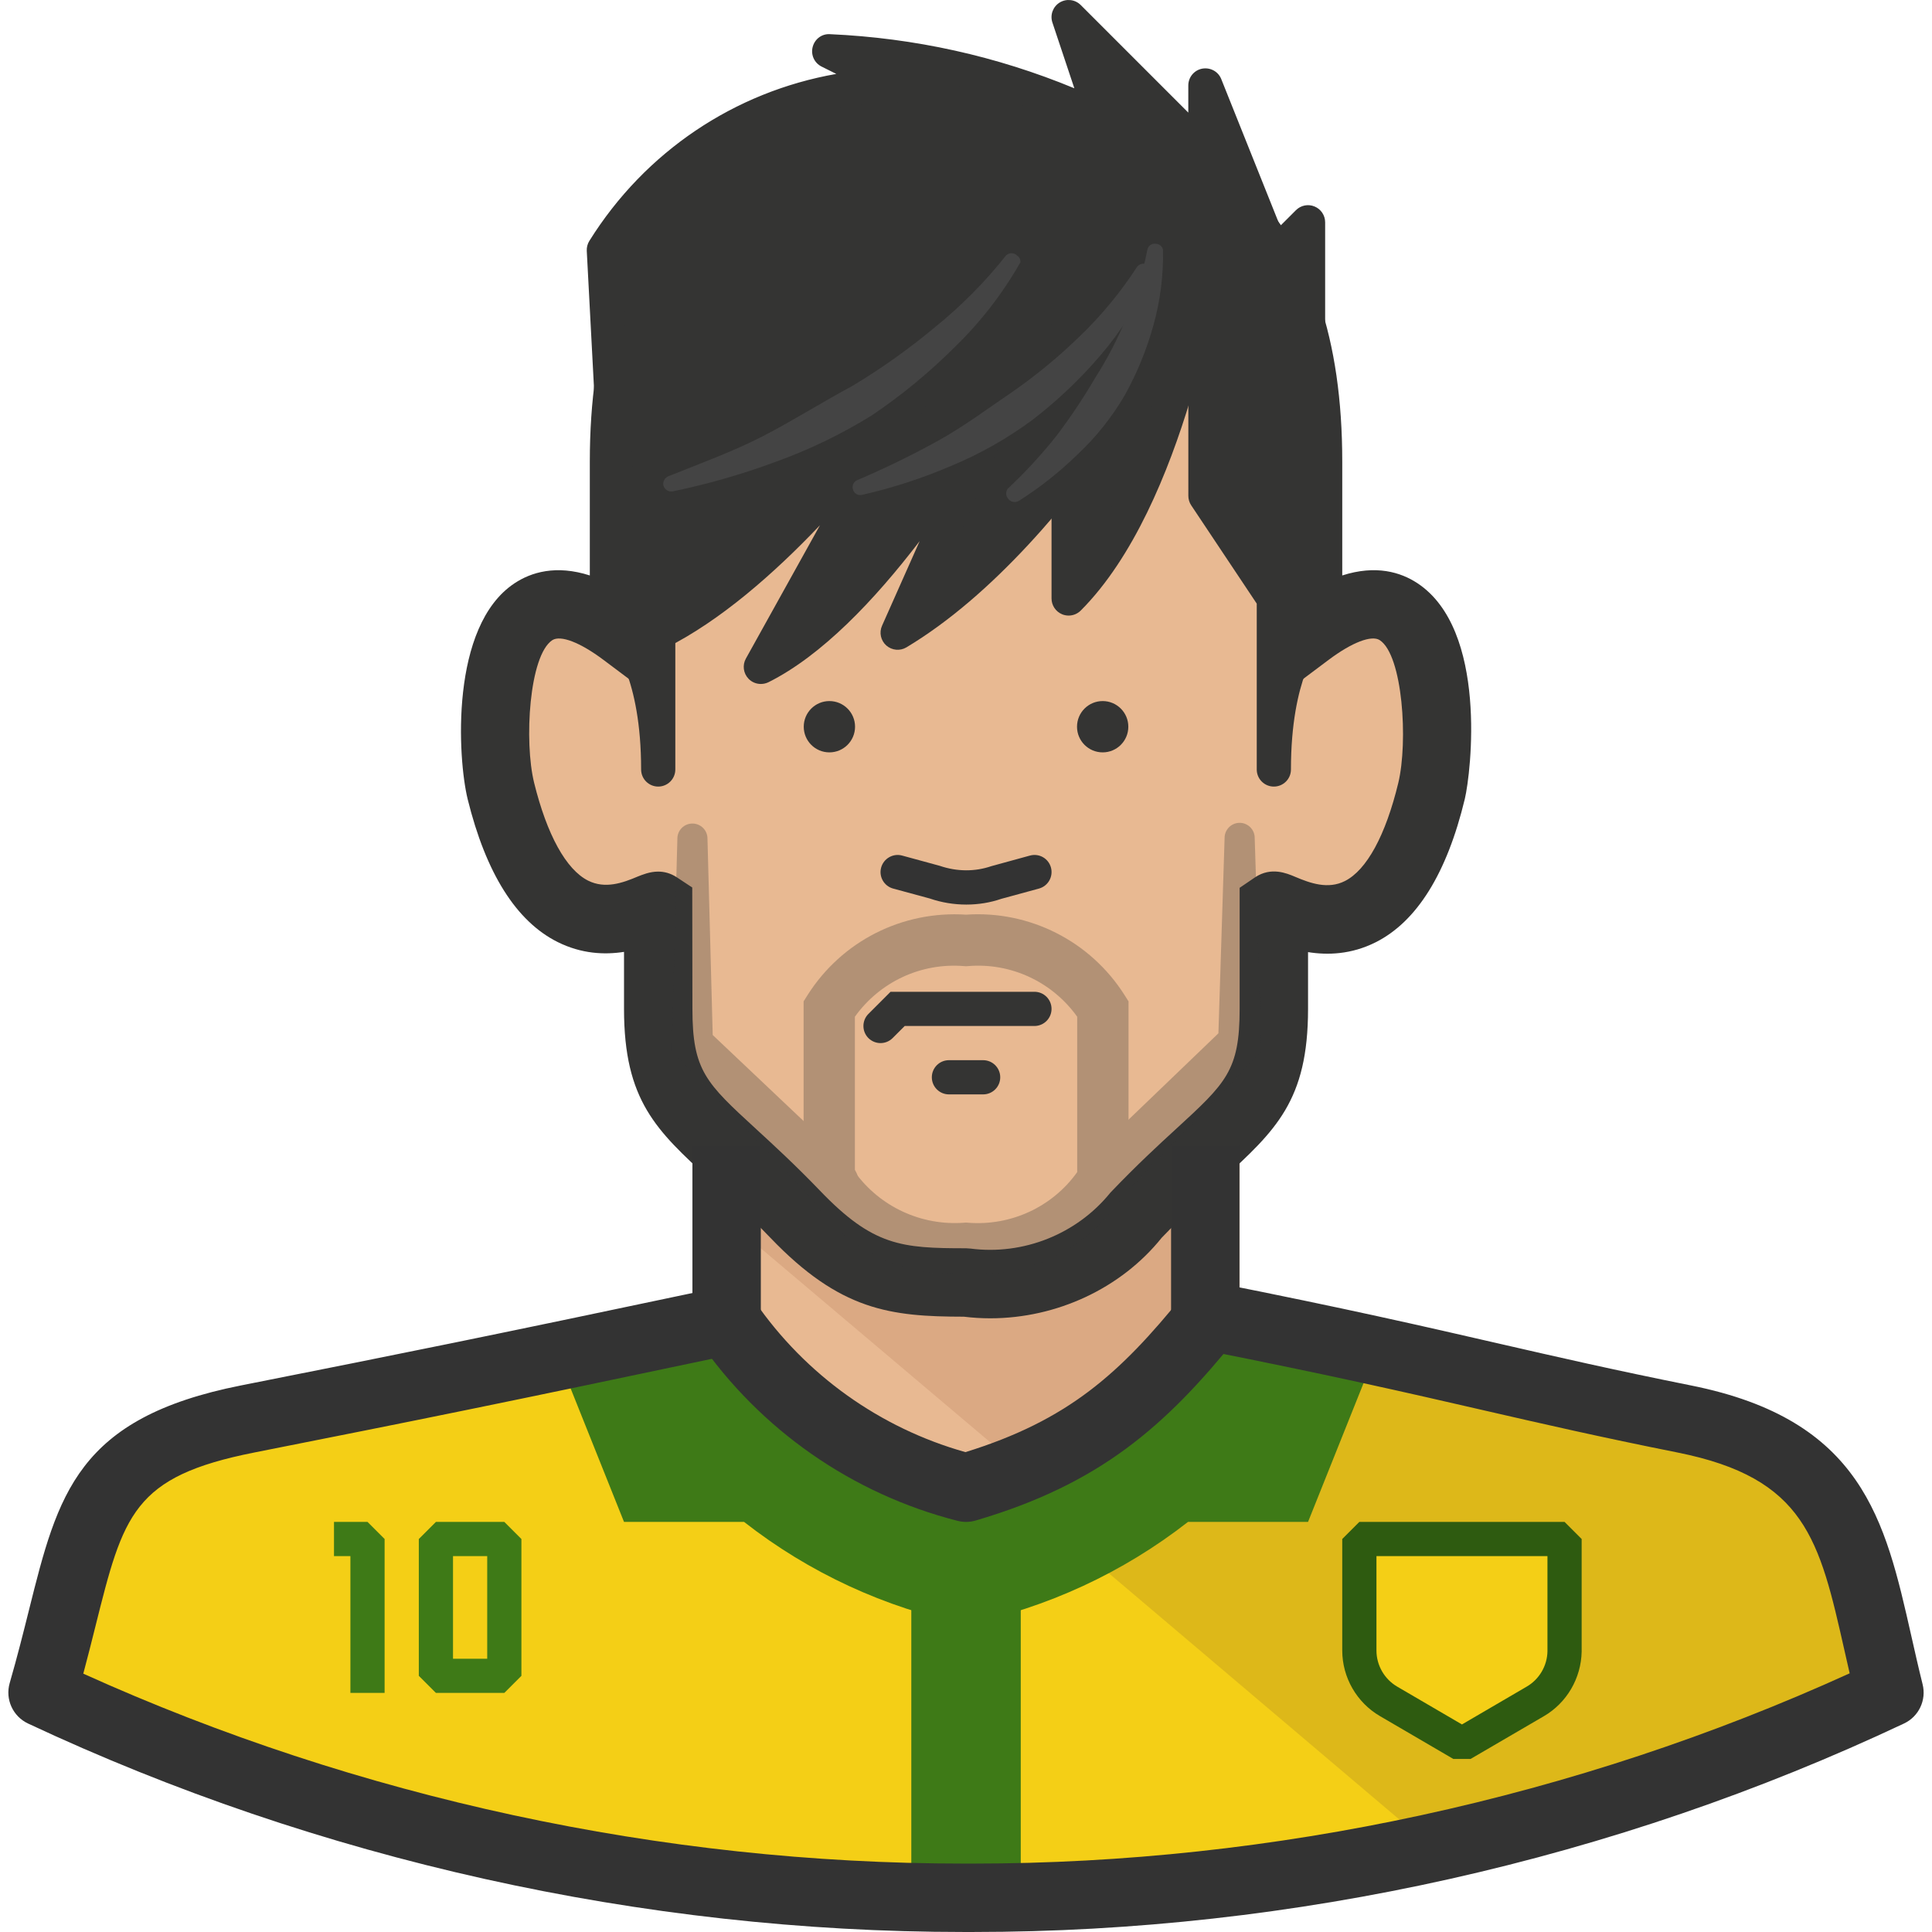
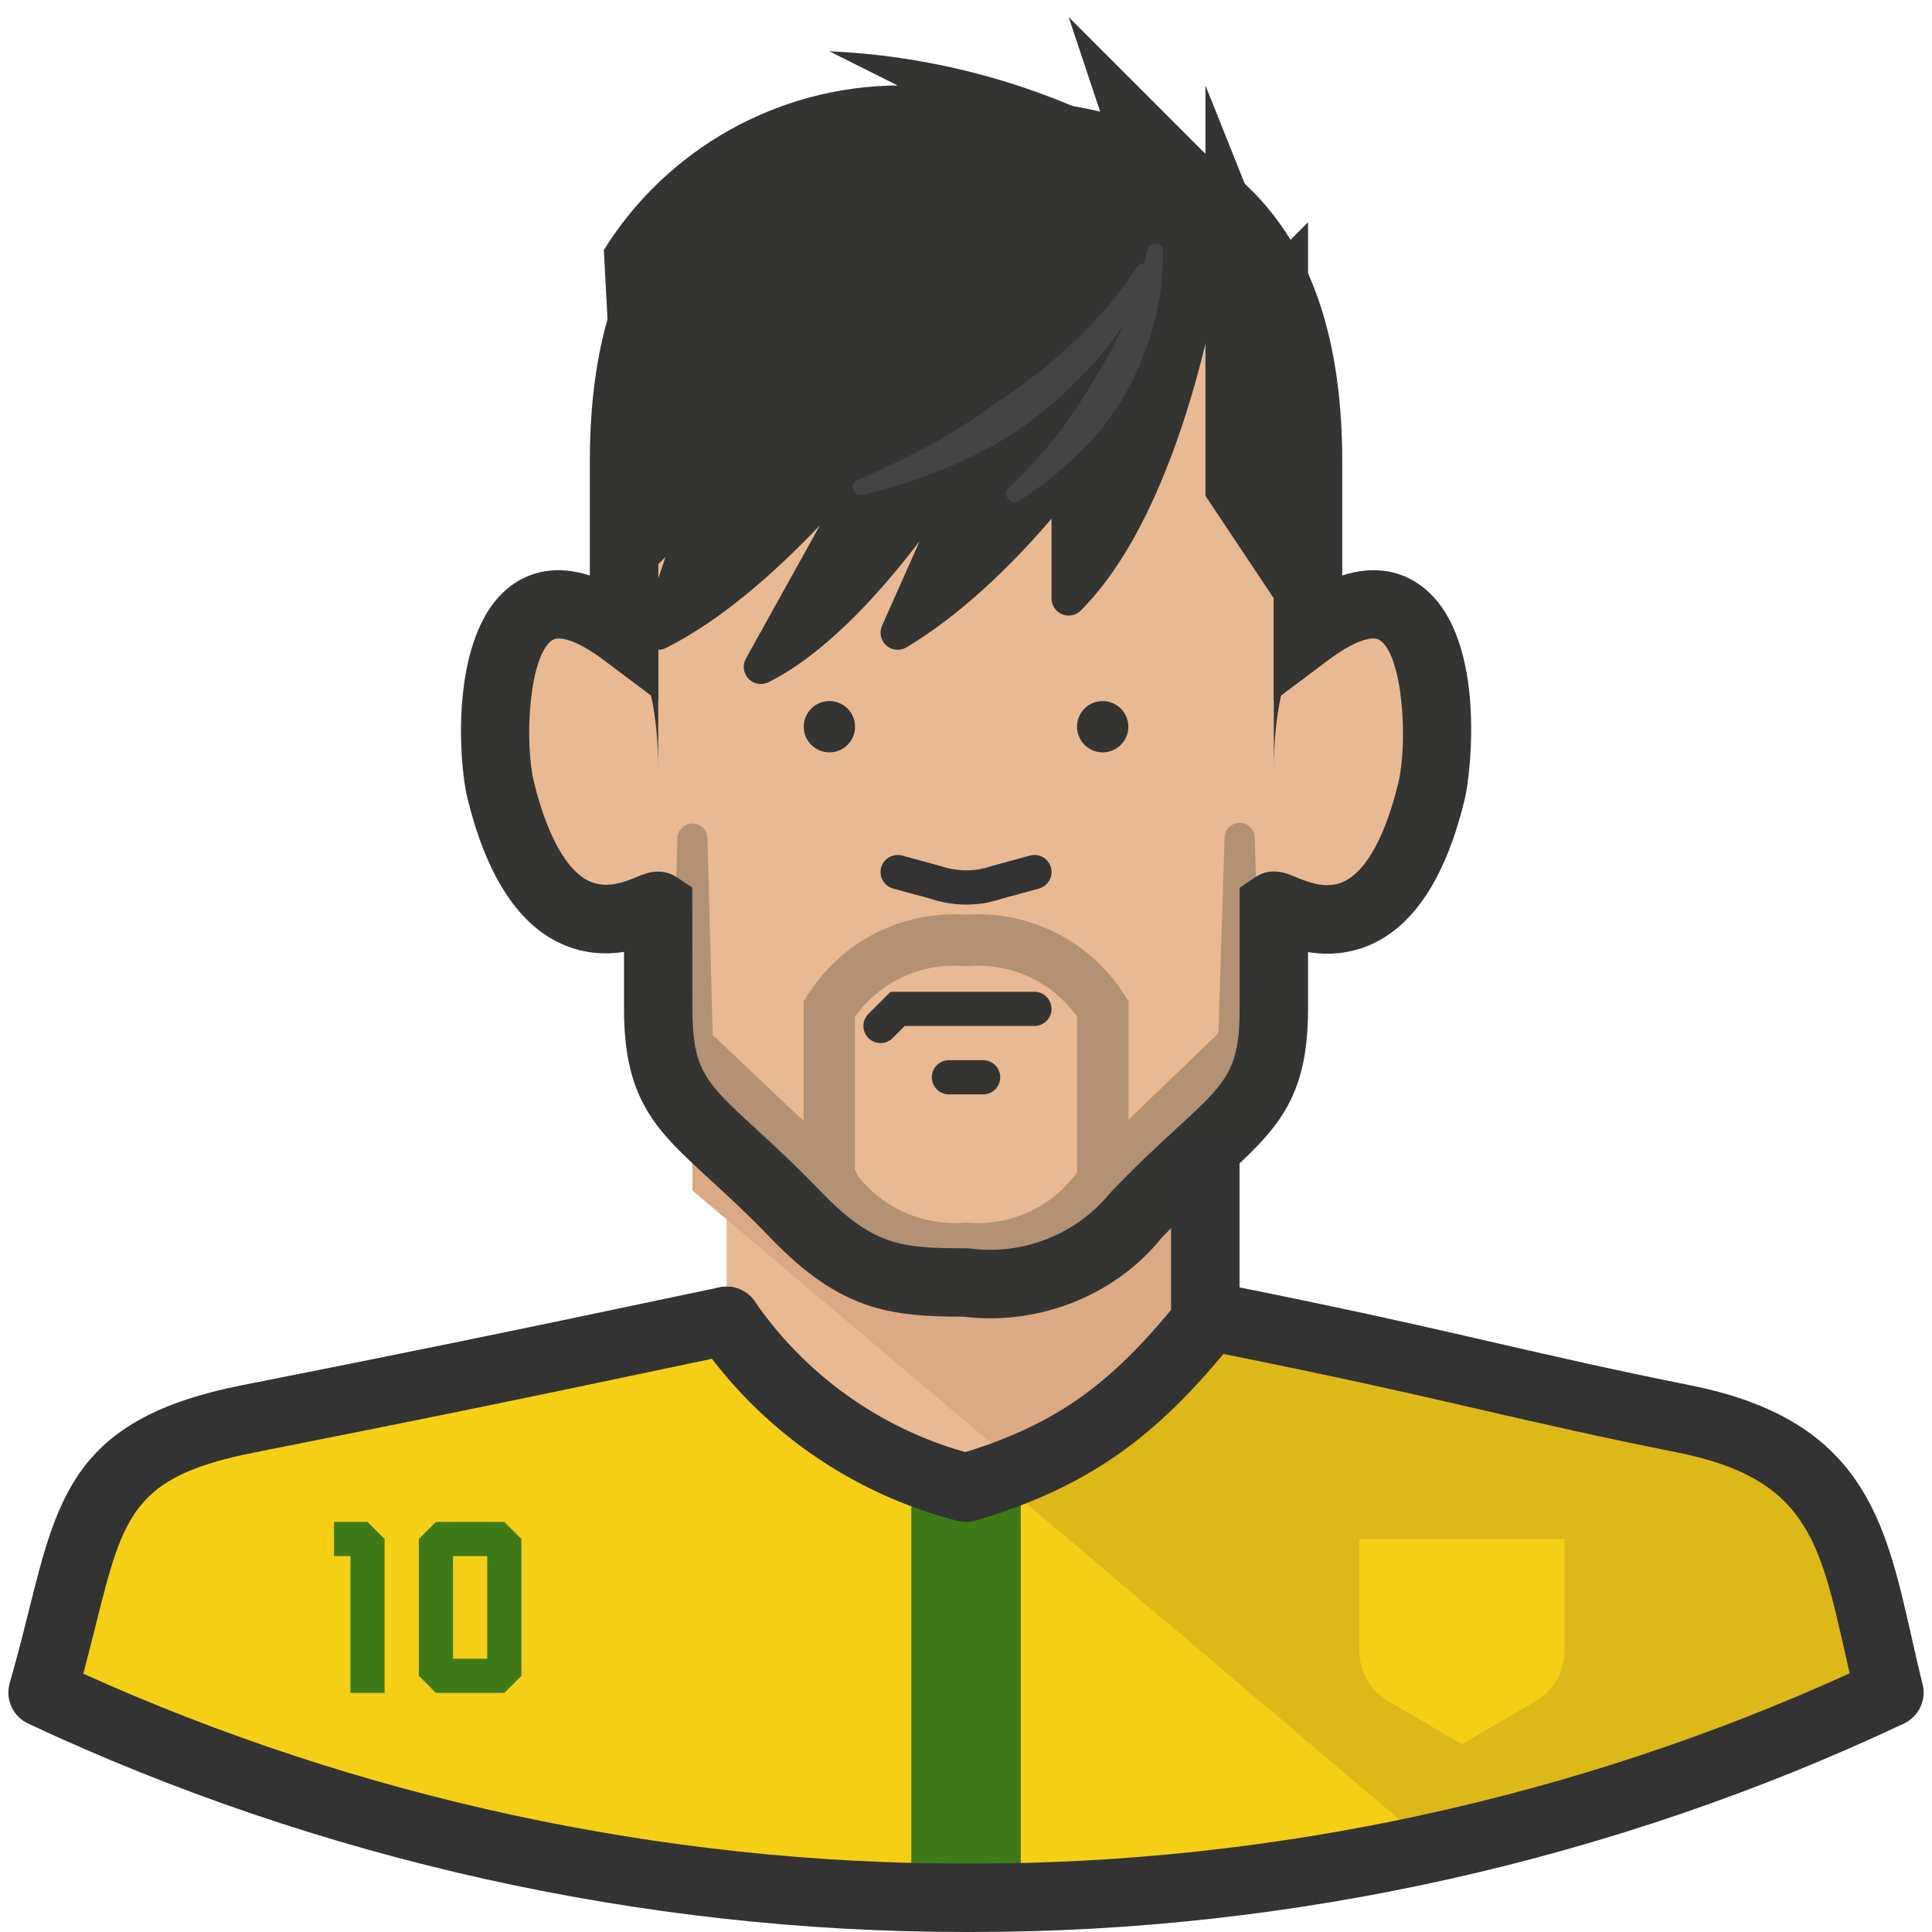
<svg xmlns="http://www.w3.org/2000/svg" version="1.1" id="Capa_1" x="0px" y="0px" viewBox="0 0 511.988 511.988" style="enable-background:new 0 0 511.988 511.988;" xml:space="preserve">
  <path style="fill:#F4CF16;" d="M446.338,376.031c-45.318-9.064-56.013-14.864-117.826-27.191H183.495  c-61.813,13.051-72.508,18.127-117.826,27.191c-36.254,9.064-54.381,45.318-54.381,72.508  c76.578,35.901,160.135,54.463,244.716,54.381c84.599,0.281,168.201-18.29,244.716-54.381  C500.719,421.439,482.592,385.185,446.338,376.031z" />
  <path style="fill:#DDB819;" d="M446.338,376.031c-45.318-9.064-65.076-15.136-126.89-27.191  c-15.399,19.079-36.581,32.638-60.363,38.611l120.817,102.418c41.738-9.009,82.279-22.849,120.817-41.239  C500.719,421.439,482.592,385.185,446.338,376.031z" />
  <g>
    <rect x="241.501" y="388.448" style="fill:#3E7A17;" width="29.003" height="111.028" />
-     <path style="fill:#3E7A17;" d="M364.766,357.994c-11.42-2.447-20.484-5.982-36.254-9.064H183.495   c-15.68,3.354-24.834,6.616-36.254,9.064l18.127,45.318h31.813c17.239,13.487,37.378,22.795,58.822,27.191   c21.435-4.414,41.565-13.722,58.822-27.191h31.813L364.766,357.994z" />
  </g>
  <path style="fill:#E8B992;" d="M192.558,303.613v50.937c16.269,19.777,38.547,33.716,63.445,39.698  c24.87-6.045,47.13-19.976,63.445-39.698v-50.937H192.558z" />
  <path style="fill:#DBA983;" d="M183.495,315.486l87.373,73.868c22.568-7.903,42.517-21.898,57.644-40.423v-54.381H183.495  L183.495,315.486L183.495,315.486z" />
  <g>
    <path style="fill:#333333;" d="M256.003,403.312c-0.752,0-1.505-0.1-2.239-0.281c-27.925-7.124-52.315-24.127-68.675-47.865   c-2.837-4.124-1.795-9.761,2.32-12.607s9.761-1.795,12.607,2.32c13.405,19.45,33.154,33.562,55.831,39.943   c27.127-8.411,40.877-20.737,57.717-41.593c3.154-3.888,8.855-4.495,12.752-1.35c3.888,3.154,4.496,8.864,1.35,12.752   c-18.807,23.275-36.145,38.647-69.128,48.318C257.725,403.185,256.864,403.312,256.003,403.312z" />
    <path style="fill:#333333;" d="M257.861,511.984c-0.807,0-1.622,0.009-2.429,0c-85.152,0-170.902-19.088-247.997-55.242   c-4.033-1.894-6.1-6.435-4.867-10.722c2.048-7.079,3.653-13.532,5.121-19.396c7.659-30.644,12.716-50.874,56.212-59.484   c44.584-8.837,64.261-12.798,126.781-25.994c4.912-1.024,9.698,2.085,10.74,6.997c1.033,4.894-2.094,9.698-6.997,10.74   c-62.629,13.215-82.324,17.184-126.998,26.031c-32.212,6.381-34.713,16.396-42.146,46.106c-0.979,3.915-2.021,8.085-3.208,12.508   c72.889,32.946,153.401,50.33,233.395,50.33c0.77-0.009,1.568,0,2.347,0c79.705,0,159.818-17.402,232.353-50.421   c-0.471-2.03-0.924-4.015-1.36-5.982c-6.662-29.502-10.341-45.753-44.257-52.532c-20.592-4.115-35.665-7.577-51.599-11.239   c-19.713-4.532-40.097-9.218-74.095-15.943c-4.912-0.97-8.103-5.746-7.133-10.659c0.97-4.903,5.746-8.103,10.659-7.133   c34.269,6.789,54.789,11.502,74.629,16.061c15.807,3.625,30.753,7.06,51.1,11.139c45.454,9.091,51.445,35.611,58.378,66.309   c0.934,4.142,1.903,8.447,3.009,12.888c1.051,4.196-1.006,8.547-4.922,10.387C427.911,492.896,342.641,511.984,257.861,511.984z" />
  </g>
  <g>
    <polygon style="fill:#3E7A17;" points="101.923,448.63 92.859,448.63 92.859,412.375 88.509,412.375 88.509,403.312    97.391,403.312 101.923,407.844  " />
    <path style="fill:#3E7A17;" d="M133.645,448.63h-18.127l-4.532-4.532v-36.254l4.532-4.532h18.127l4.532,4.532v36.254   L133.645,448.63z M120.05,439.566h9.064v-27.191h-9.064V439.566z" />
  </g>
  <path style="fill:#F4CF16;" d="M406.82,450.896l-19.396,11.329l-19.396-11.329c-4.822-2.783-7.795-7.931-7.795-13.505v-29.547  h54.381v29.819C414.525,443.137,411.561,448.158,406.82,450.896z" />
-   <path style="fill:#2E5B10;" d="M389.708,466.131h-4.568l-19.396-11.329c-6.19-3.58-10.042-10.26-10.042-17.42v-29.538l4.532-4.532  h54.381l4.532,4.532v29.819c-0.127,7.097-3.97,13.641-10.051,17.157L389.708,466.131z M364.766,412.375v25.015  c0,3.943,2.121,7.613,5.529,9.589l17.13,10.006l17.13-10.006c3.344-1.921,5.465-5.52,5.529-9.381v-25.224H364.766z" />
  <path style="fill:#E8B992;" d="M346.638,167.66c0-16.858,0-34.26,0-45.318c0-48.853-18.127-87.373-90.636-87.373  s-90.635,38.52-90.635,87.373c0,11.329,0,27.734,0,45.318c-36.254-27.191-36.254,27.191-32.629,41.964  c12.689,51.39,41.692,28.641,41.692,30.544c0,1.903,0,9.064,0,27.191c0,27.191,11.058,28.188,36.254,54.381  c16.586,17.311,27.191,18.127,45.318,18.127c17.23,2.275,34.405-4.595,45.318-18.127c25.197-26.194,36.254-27.191,36.254-54.381  c0-18.127,0-25.106,0-27.191c0-2.085,29.275,21.299,41.783-30.544C382.893,194.85,382.893,140.469,346.638,167.66z" />
  <path style="fill:#343433;" d="M262.429,349.357c-2.329,0-4.668-0.145-6.997-0.426c-19.478-0.027-32.774-1.595-51.291-20.928  c-6.136-6.372-11.357-11.166-15.97-15.39c-14.221-13.042-22.804-20.928-22.804-45.254V252.25c-5.157,0.807-11.266,0.544-17.592-2.61  c-10.967-5.474-18.988-18.209-23.837-37.84c-2.656-10.822-4.74-45.889,12.426-57.236c4.378-2.9,10.949-4.949,19.94-2.066v-30.154  c0-64.895,32.611-96.436,99.699-96.436s99.699,31.541,99.699,96.436v30.154c8.955-2.882,15.517-0.843,19.885,2.03  c18.753,12.317,14.248,50.248,12.589,57.209c-4.749,19.713-12.707,32.484-23.629,37.976c-6.471,3.245-12.734,3.435-17.91,2.601  v15.045c0,24.336-8.583,32.212-22.813,45.254c-4.613,4.233-9.834,9.018-15.979,15.408  C297.106,341.399,280.067,349.348,262.429,349.357z M174.422,230.978c1.55,0,3.236,0.39,4.967,1.532l4.06,2.683l0.045,32.157  c0,16.369,3.589,19.65,16.931,31.895c4.568,4.196,10.251,9.408,16.795,16.206c14.139,14.765,21.653,15.345,38.783,15.345  l1.187,0.082c14.012,1.822,28.206-3.843,37.079-14.837c7.06-7.387,12.743-12.607,17.311-16.795  c13.351-12.245,16.931-15.535,16.931-31.904v-32.067l4.115-2.801c4.251-2.81,8.357-1.06,10.568-0.127  c4.051,1.722,8.746,3.39,13.206,1.133c5.783-2.9,10.804-12.136,14.157-26.012c2.619-10.967,1.187-33.816-4.912-37.822  c-2.157-1.414-7.369,0.58-13.568,5.23l-14.502,10.876v-63.445c0-54.889-24.39-78.309-81.572-78.309s-81.572,23.42-81.572,78.309  v63.445l-14.502-10.876c-6.209-4.659-11.384-6.635-13.568-5.23c-6.136,4.051-7.505,26.846-4.822,37.777  c3.408,13.822,8.502,23.049,14.329,25.958c4.505,2.239,9.118,0.616,13.097-1.079C170.244,231.802,172.183,230.978,174.422,230.978z" />
  <path style="fill:#333333;" d="M256.076,239.715c-3.263,0-6.562-0.535-9.698-1.613l-9.689-2.628  c-2.42-0.662-3.843-3.154-3.181-5.565c0.662-2.42,3.181-3.843,5.565-3.181l9.97,2.719c4.595,1.568,9.345,1.568,13.65,0.091  l10.251-2.81c2.456-0.662,4.912,0.77,5.565,3.181c0.653,2.411-0.77,4.903-3.181,5.565l-9.979,2.719  C262.42,239.207,259.266,239.715,256.076,239.715z" />
  <g>
    <circle style="fill:#343433;" cx="219.794" cy="192.584" r="6.798" />
    <circle style="fill:#343433;" cx="292.212" cy="192.584" r="6.798" />
    <path style="fill:#343433;" d="M233.344,276.422c-1.16,0-2.32-0.444-3.208-1.323c-1.767-1.767-1.767-4.641,0-6.408l5.864-5.864   h38.13c2.502,0,4.532,2.03,4.532,4.532s-2.03,4.532-4.532,4.532h-34.378l-3.208,3.208   C235.664,275.978,234.504,276.422,233.344,276.422z" />
    <path style="fill:#343433;" d="M260.535,290.017h-9.064c-2.502,0-4.532-2.03-4.532-4.532s2.03-4.532,4.532-4.532h9.064   c2.502,0,4.532,2.03,4.532,4.532S263.045,290.017,260.535,290.017z" />
  </g>
  <g style="opacity:0.3;">
    <path style="fill:#333333;" d="M259.239,337.728c-1.079,0-2.157-0.036-3.245-0.118c-16.94,1.024-32.892-7.033-41.964-21.29   l-1.07-1.677v-49.279l1.051-1.668c9.073-14.311,25.079-22.405,42-21.308c16.795-1.151,32.928,6.988,42,21.308l1.051,1.668v49.26   l-1.042,1.659C289.547,329.743,274.937,337.728,259.239,337.728z M256.021,323.988l0.535,0.045   c11.384,0.879,22.314-4.187,28.904-13.414v-41.185c-6.607-9.227-17.529-14.366-28.922-13.414l-0.535,0.036l-0.535-0.036   c-11.447-0.934-22.314,4.205-28.922,13.414v41.167c6.625,9.19,17.592,14.284,28.94,13.423L256.021,323.988z" />
    <path style="fill:#333333;" d="M214.945,317.48l-35.257-37.251l-1.631-1.541v-2.085l1.45-54.381c0-2.202,1.795-3.988,3.997-3.979   c2.202,0,3.979,1.786,3.979,3.979l1.45,54.381l-1.631-3.807l37.251,35.257c3.145,2.048,4.042,6.254,2.003,9.399   c-2.048,3.145-6.254,4.042-9.399,2.003c-0.634-0.408-1.196-0.924-1.659-1.523L214.945,317.48z" />
    <path style="fill:#333333;" d="M287.454,307.873l36.979-35.529l-1.631,4.079l1.722-54.381c0-2.202,1.785-3.988,3.988-3.988   c2.202,0,3.988,1.786,3.988,3.988l0,0l1.722,54.381v2.266l-1.722,1.813L296.97,317.48c-3.036,2.212-7.287,1.541-9.499-1.486   c-1.622-2.23-1.74-5.221-0.29-7.577L287.454,307.873z" />
  </g>
  <g>
-     <rect x="183.495" y="303.613" style="fill:#333333;" width="18.127" height="54.381" />
    <rect x="310.339" y="303.613" style="fill:#333333;" width="18.127" height="54.381" />
  </g>
  <g>
    <path style="fill:#343433;" d="M160.02,66.238l5.347,101.421c0,0,9.064,9.064,9.064,36.254v-54.381l18.127-18.127V67.96h126.89   v63.445l18.127,27.191v45.318c0-27.191,9.064-36.254,9.064-36.254V58.897l-9.064,9.064l-18.127-45.318V40.77L283.194,4.516   l9.064,27.191c-22.704-10.849-47.366-17.012-72.508-18.127l18.127,9.064C206.181,22.887,176.806,39.338,160.02,66.238z" />
-     <path style="fill:#343433;" d="M337.575,208.446c-2.502,0-4.532-2.03-4.532-4.532v-43.949l-17.366-26.049   c-0.499-0.743-0.761-1.622-0.761-2.511V72.492H197.09v58.913c0,1.205-0.48,2.357-1.323,3.208l-16.804,16.804v52.496   c0,2.502-2.03,4.532-4.532,4.532s-4.532-2.03-4.532-4.532c0-24.472-7.713-33.028-7.786-33.1c-0.734-0.779-1.215-1.849-1.269-2.909   l-5.348-101.421c-0.045-0.934,0.19-1.849,0.68-2.637c14.792-23.701,38.529-39.535,65.448-44.257l-3.906-1.949   c-1.912-0.952-2.9-3.118-2.357-5.193c0.535-2.076,2.402-3.535,4.586-3.39c22.414,0.997,44.149,5.81,64.759,14.339l-5.819-17.438   c-0.662-1.994,0.136-4.178,1.921-5.284c1.786-1.097,4.088-0.834,5.583,0.653l28.514,28.514v-7.196c0-2.175,1.541-4.042,3.671-4.45   c2.166-0.39,4.269,0.752,5.066,2.773l15.58,38.937l4.206-4.205c1.305-1.305,3.254-1.686,4.94-0.979   c1.695,0.698,2.801,2.357,2.801,4.187v108.763c0,1.205-0.48,2.357-1.323,3.208c-0.027,0.027-7.74,8.574-7.74,33.046   C342.107,206.415,340.086,208.446,337.575,208.446z M323.98,130.028l17.366,26.049c0.499,0.743,0.761,1.622,0.761,2.511v7.441   V69.837l-1.323,1.323c-1.069,1.079-2.628,1.532-4.115,1.233c-1.495-0.308-2.728-1.341-3.29-2.755l-10.405-26.012   c-0.462,0.571-1.069,1.033-1.776,1.323c-1.686,0.716-3.634,0.326-4.94-0.979l-22.686-22.677l2.991,8.982   c0.571,1.722,0.063,3.625-1.305,4.831c-1.369,1.215-3.299,1.468-4.958,0.698c-15.49-7.396-31.713-12.526-48.454-15.336   c0.526,0.952,0.707,2.085,0.444,3.208c-0.471,2.03-2.275,3.48-4.378,3.499c-29.846,0.236-57.137,15.263-73.288,40.269l5.193,98.475   c0.027,0.036,0.054,0.072,0.082,0.118v-16.505c0-1.205,0.48-2.357,1.323-3.208l16.804-16.804V67.96c0-2.502,2.03-4.532,4.532-4.532   h126.89c2.502,0,4.532,2.03,4.532,4.532L323.98,130.028L323.98,130.028z" />
    <path style="fill:#343433;" d="M319.448,67.96c0,0-36.254,72.508-81.572,99.699l36.254-81.572c0,0-36.254,72.508-72.508,90.636   l45.318-81.572c0,0-36.254,54.381-72.508,72.508l18.127-54.381l-18.127,18.127V58.897h145.017V67.96z" />
    <path style="fill:#343433;" d="M201.622,181.255c-1.205,0-2.402-0.48-3.272-1.396c-1.369-1.432-1.65-3.598-0.689-5.329   l19.632-35.339c-12.118,12.752-26.393,25.305-40.831,32.529c-1.641,0.807-3.607,0.571-4.994-0.625   c-1.387-1.196-1.903-3.118-1.323-4.858l12.055-36.173l-4.55,4.55c-1.305,1.296-3.236,1.695-4.94,0.979   c-1.695-0.698-2.801-2.357-2.801-4.187V58.897c0-2.502,2.03-4.532,4.532-4.532h145.017c2.502,0,4.532,2.03,4.532,4.532v9.064   c0,0.707-0.172,1.396-0.48,2.03c-1.505,3.009-37.369,74.004-83.294,101.557c-1.695,1.015-3.843,0.816-5.338-0.489   c-1.477-1.314-1.94-3.426-1.133-5.239l9.97-22.423c-11.946,15.635-25.904,30.309-40.052,37.387   C203.008,181.101,202.311,181.255,201.622,181.255z M246.949,90.619c0.807,0,1.622,0.208,2.357,0.662   c2.076,1.269,2.783,3.943,1.604,6.064l-35.692,64.242c28.867-25.958,54.572-76.931,54.871-77.539   c1.115-2.202,3.761-3.127,5.991-2.076c2.221,1.051,3.208,3.689,2.202,5.937l-29.547,66.472   c34.84-28.514,62.267-79.977,66.191-87.536v-3.417H178.972v57.037l10.387-10.387c1.495-1.486,3.807-1.749,5.583-0.653   c1.786,1.106,2.583,3.29,1.912,5.284l-14.293,42.871c31.224-21.209,60.282-64.469,60.608-64.949   C244.039,91.326,245.48,90.619,246.949,90.619z M319.448,67.96h0.091H319.448z" />
    <path style="fill:#343433;" d="M319.448,67.96c0,0-9.064,63.445-36.254,90.636V95.151L319.448,67.96z" />
    <path style="fill:#343433;" d="M283.194,163.128c-0.58,0-1.178-0.109-1.731-0.344c-1.695-0.698-2.801-2.357-2.801-4.187V95.151   c0-1.423,0.671-2.773,1.813-3.625l36.254-27.191c1.45-1.106,3.453-1.205,5.03-0.272c1.577,0.934,2.438,2.728,2.175,4.541   c-0.381,2.647-9.607,65.258-37.541,93.201C285.532,162.666,284.372,163.128,283.194,163.128z M287.725,97.417v48.553   c14.112-20.475,21.852-51.118,25.197-67.46L287.725,97.417z" />
  </g>
  <g>
    <path style="fill:#444444;" d="M308.209,66.238c0.118,6.734-0.734,13.45-2.538,19.94c-1.795,6.471-4.35,12.707-7.613,18.58   c-3.399,5.801-7.604,11.085-12.508,15.68c-4.758,4.641-9.979,8.764-15.589,12.326c-1.006,0.562-2.275,0.245-2.9-0.725   c-0.571-0.752-0.571-1.786,0-2.538l0,0c4.622-4.332,8.928-9,12.87-13.958c3.716-4.894,7.133-10.015,10.242-15.317   c3.308-5.166,6.127-10.632,8.429-16.314c2.429-5.683,4.251-11.61,5.438-17.674l0,0c0.181-1.088,1.205-1.822,2.293-1.641   c0.018,0,0.045,0.009,0.063,0.009C307.303,64.67,308.046,65.341,308.209,66.238z" />
    <path style="fill:#444444;" d="M305.037,72.855c-3.372,7.686-7.867,14.828-13.323,21.209c-5.42,6.354-11.502,12.127-18.127,17.221   c-6.698,4.949-13.967,9.054-21.662,12.236c-7.577,3.245-15.435,5.792-23.475,7.613c-1.07,0.272-2.157-0.372-2.42-1.441   c-0.009-0.036-0.018-0.063-0.027-0.1c-0.254-0.97,0.245-1.976,1.178-2.357l0,0c7.305-3.109,14.438-6.589,21.39-10.423   c6.888-3.807,13.142-8.52,19.577-12.87c6.444-4.477,12.508-9.471,18.127-14.955c5.656-5.456,10.677-11.538,14.955-18.127l0,0   c0.616-0.97,1.903-1.269,2.873-0.653c0.009,0.009,0.018,0.009,0.027,0.018C305.028,70.77,305.408,71.876,305.037,72.855z" />
-     <path style="fill:#444444;" d="M270.414,69.501c-4.704,8.284-10.559,15.852-17.402,22.478   c-6.743,6.734-14.121,12.798-22.024,18.127c-8.067,4.994-16.632,9.127-25.559,12.326c-8.855,3.281-17.946,5.882-27.191,7.795   c-1.115,0.172-2.175-0.535-2.447-1.631c-0.163-0.988,0.353-1.958,1.269-2.357l0,0c8.52-3.444,17.13-6.526,25.197-10.695   s15.771-9.064,23.565-13.233c7.704-4.622,15.036-9.834,21.934-15.589c6.97-5.628,13.296-12.009,18.852-19.033l0,0   c0.807-0.779,2.094-0.779,2.9,0C270.124,68.078,270.468,68.776,270.414,69.501z" />
  </g>
  <g>
</g>
  <g>
</g>
  <g>
</g>
  <g>
</g>
  <g>
</g>
  <g>
</g>
  <g>
</g>
  <g>
</g>
  <g>
</g>
  <g>
</g>
  <g>
</g>
  <g>
</g>
  <g>
</g>
  <g>
</g>
  <g>
</g>
</svg>